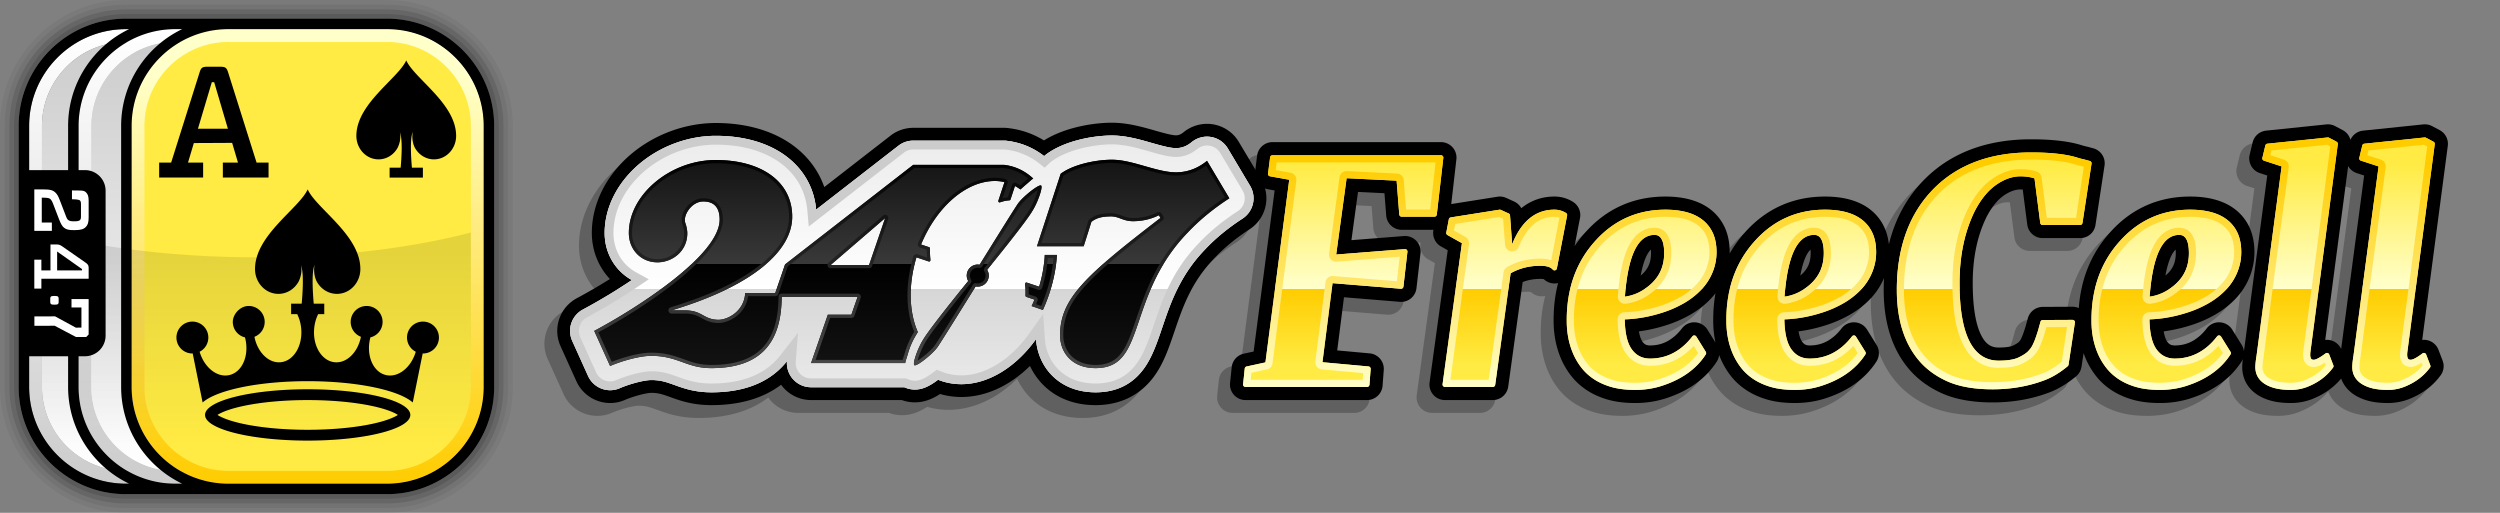
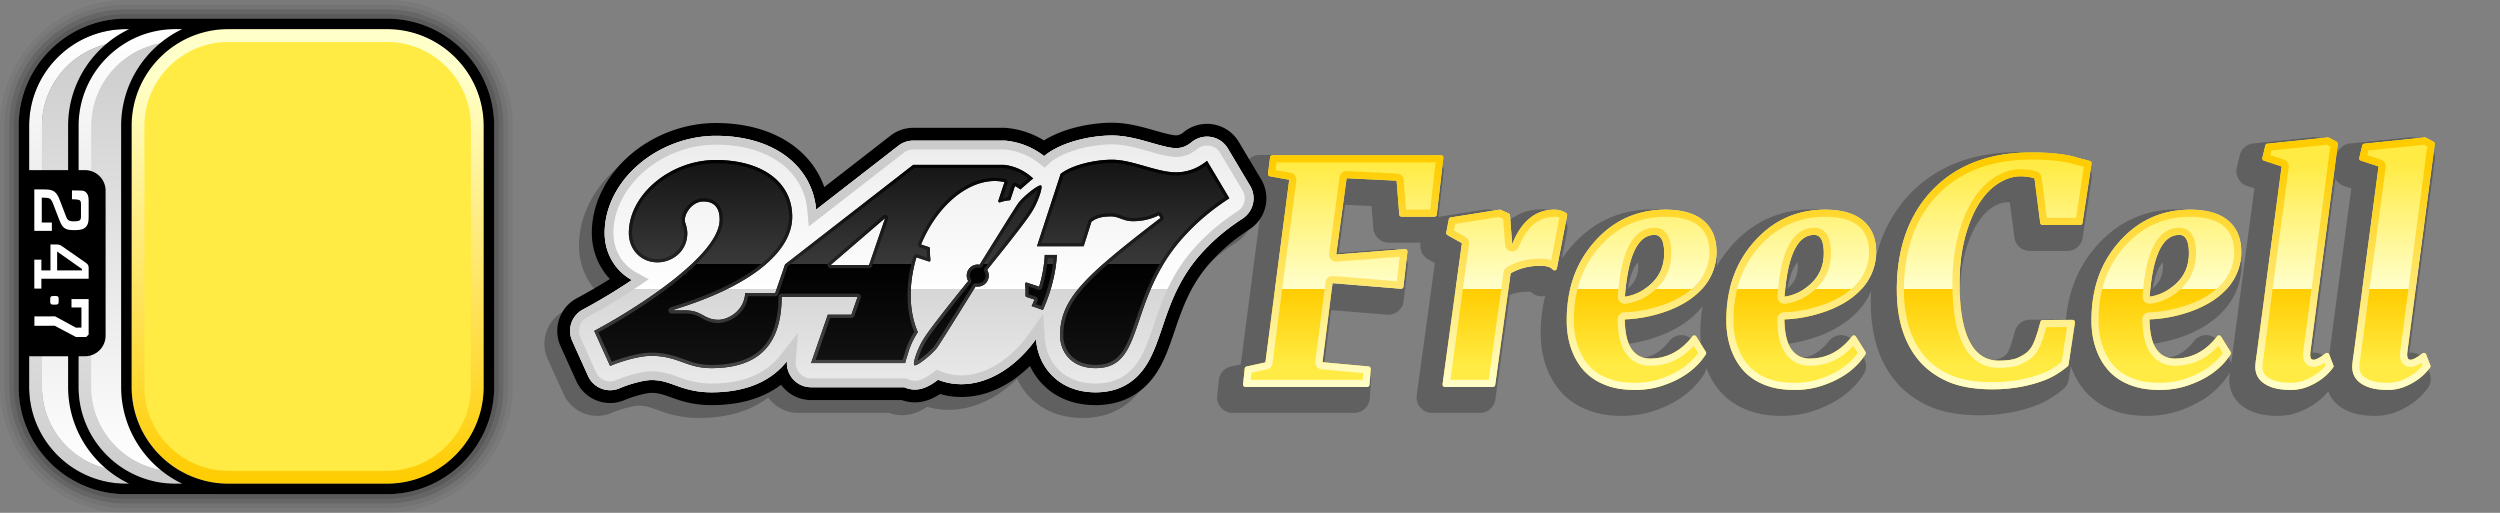
<svg xmlns="http://www.w3.org/2000/svg" xmlns:xlink="http://www.w3.org/1999/xlink" width="780" height="160" viewBox="0 0 780 160" preserveAspectRatio="xMinYMin">
  <rect x="0" y="0" width="780" height="160" fill="#808080" stroke="none" />
  <defs>
    <linearGradient id="a" x1="1454.618" y1="-38.093" x2="1454.618" y2="-179.907" gradientTransform="translate(-1374.618 189)" gradientUnits="userSpaceOnUse">
      <stop offset="0" stop-color="#ccc" />
      <stop offset="1" stop-color="#fff" />
    </linearGradient>
    <linearGradient id="b" x1="245.852" y1="-372.732" x2="245.852" y2="-506.544" gradientTransform="translate(-165.852 519.638)" gradientUnits="userSpaceOnUse">
      <stop offset="0" stop-color="#fff" />
      <stop offset="1" stop-color="#ccc" />
    </linearGradient>
    <linearGradient id="c" x1="1462.333" x2="1462.333" y2="-179.907" xlink:href="#a" />
    <linearGradient id="d" x1="253.566" x2="253.566" xlink:href="#b" />
    <linearGradient id="e" x1="1470.607" y1="-38.093" x2="1470.607" y2="-179.907" gradientTransform="translate(-1374.618 189)" gradientUnits="userSpaceOnUse">
      <stop offset="0" stop-color="#fc0" />
      <stop offset=".9" stop-color="#ffc" stop-opacity=".98" />
    </linearGradient>
    <linearGradient id="f" x1="1454.619" y1="-42.095" x2="1454.619" y2="-116.448" gradientTransform="translate(-1374.618 189)" gradientUnits="userSpaceOnUse">
      <stop offset=".1" stop-opacity="0" />
      <stop offset=".9" stop-opacity=".1" />
    </linearGradient>
    <linearGradient id="g" x1="573.746" y1="42.888" x2="573.746" y2="121.647" gradientUnits="userSpaceOnUse">
      <stop offset=".1" stop-color="#ffeb43" />
      <stop offset=".6" stop-color="#ffc" />
      <stop offset=".6" stop-color="#fc0" />
      <stop offset=".9" stop-color="#ffeb43" />
    </linearGradient>
    <linearGradient id="h" x1="573.746" y1="121.647" x2="573.746" y2="42.888" gradientUnits="userSpaceOnUse">
      <stop offset="0" stop-color="#ffc" />
      <stop offset=".9" stop-color="#fc0" />
    </linearGradient>
    <linearGradient id="i" x1="284.48" y1="42.288" x2="284.48" y2="122.402" gradientUnits="userSpaceOnUse">
      <stop offset="0" stop-color="#ebebeb" />
      <stop offset=".598" stop-color="#fff" />
      <stop offset=".598" stop-color="#d6d6d6" />
      <stop offset="1" stop-color="#ebebeb" />
    </linearGradient>
    <linearGradient id="j" x1="284.48" y1="122.402" x2="284.48" y2="42.288" xlink:href="#b" />
    <linearGradient id="k" x1="284.48" y1="114.854" x2="284.48" y2="49.836" gradientUnits="userSpaceOnUse">
      <stop offset="0" stop-color="#131313" />
      <stop offset=".5" />
      <stop offset=".5" stop-color="#393939" />
      <stop offset="1" stop-color="#131313" />
    </linearGradient>
    <linearGradient id="l" x1="284.48" y1="114.854" x2="284.48" y2="49.836" gradientUnits="userSpaceOnUse">
      <stop offset="0" stop-color="#484848" />
      <stop offset="1" />
    </linearGradient>
  </defs>
  <path d="M120.718 0H39.282C17.622 0 0 17.622 0 39.282v81.436C0 142.378 17.622 160 39.282 160h81.436c21.66 0 39.282-17.622 39.282-39.282V39.282C160 17.622 142.378 0 120.718 0Zm37.827 120.718c0 20.858-16.969 37.827-37.827 37.827H39.282c-20.858 0-37.827-16.969-37.827-37.827V39.282c0-20.858 16.969-37.827 37.827-37.827h81.436c20.858 0 37.827 16.969 37.827 37.827v81.436Z" opacity=".05" />
  <path d="M120.718 1.455H39.282c-20.858 0-37.827 16.969-37.827 37.827v81.436c0 20.858 16.969 37.827 37.827 37.827h81.436c20.858 0 37.827-16.969 37.827-37.827V39.282c0-20.858-16.969-37.827-37.827-37.827Zm36.372 119.263c0 20.056-16.317 36.372-36.372 36.372H39.282c-20.056 0-36.372-16.316-36.372-36.372V39.282C2.91 19.226 19.227 2.91 39.282 2.91h81.436c20.056 0 36.372 16.316 36.372 36.372v81.436Z" opacity=".1" />
  <path d="M120.718 2.91H39.282C19.226 2.91 2.91 19.226 2.91 39.282v81.436c0 20.056 16.317 36.372 36.372 36.372h81.436c20.056 0 36.372-16.316 36.372-36.372V39.282c0-20.056-16.317-36.372-36.372-36.372Zm34.917 117.808c0 19.253-15.664 34.917-34.917 34.917H39.282c-19.253 0-34.917-15.664-34.917-34.917V39.282c0-19.253 15.664-34.917 34.917-34.917h81.436c19.253 0 34.917 15.664 34.917 34.917v81.436Z" opacity=".2" />
-   <path d="M120.718 4.365H39.282c-19.253 0-34.917 15.664-34.917 34.917v81.436c0 19.253 15.664 34.917 34.917 34.917h81.436c19.253 0 34.917-15.664 34.917-34.917V39.282c0-19.253-15.664-34.917-34.917-34.917Zm33.462 116.353c0 18.451-15.011 33.462-33.462 33.462H39.282c-18.451 0-33.462-15.011-33.462-33.462V39.282C5.82 20.831 20.831 5.82 39.282 5.82h81.436c18.451 0 33.462 15.011 33.462 33.462v81.436Z" opacity=".3" />
+   <path d="M120.718 4.365H39.282c-19.253 0-34.917 15.664-34.917 34.917v81.436c0 19.253 15.664 34.917 34.917 34.917h81.436c19.253 0 34.917-15.664 34.917-34.917V39.282c0-19.253-15.664-34.917-34.917-34.917m33.462 116.353c0 18.451-15.011 33.462-33.462 33.462H39.282c-18.451 0-33.462-15.011-33.462-33.462V39.282C5.82 20.831 20.831 5.82 39.282 5.82h81.436c18.451 0 33.462 15.011 33.462 33.462v81.436Z" opacity=".3" />
  <path d="M120.718 9.093H39.282c-16.646 0-30.189 13.543-30.189 30.189v81.436c0 16.646 13.543 30.189 30.189 30.189h81.436c16.646 0 30.189-13.543 30.189-30.189V39.282c0-16.646-13.543-30.189-30.189-30.189Zm26.188 111.625c0 14.404-11.785 26.188-26.188 26.188H39.282a25.999 25.999 0 0 1-14.616-4.488 26.563 26.563 0 0 1-5.574-5.067 26.3 26.3 0 0 1-3.933-6.465 25.942 25.942 0 0 1-2.066-10.168V39.282c0-.9.046-1.79.136-2.668.808-7.897 5.164-14.785 11.436-19.032a26.157 26.157 0 0 1 9.355-3.953 26.007 26.007 0 0 1 5.261-.535h81.436c14.403 0 26.188 11.784 26.188 26.188v81.436Z" fill="url(#a)" />
  <path d="M120.718 13.094H39.282a26.01 26.01 0 0 0-14.616 4.488c-6.272 4.246-10.628 11.134-11.436 19.032-.09.878-.136 1.767-.136 2.668v81.436c0 3.601.737 7.038 2.066 10.168a26.27 26.27 0 0 0 3.933 6.465 26.553 26.553 0 0 0 5.574 5.067 25.994 25.994 0 0 0 14.616 4.488h81.436c14.403 0 26.188-11.784 26.188-26.188V39.282c0-14.404-11.785-26.188-26.188-26.188Z" fill="url(#b)" />
  <path d="M120.718 9.093H54.712c-16.646 0-30.189 13.543-30.189 30.189v81.436c0 16.646 13.543 30.189 30.189 30.189h66.006c16.646 0 30.189-13.543 30.189-30.189V39.282c0-16.646-13.543-30.189-30.189-30.189Zm26.188 111.625c0 14.404-11.785 26.188-26.188 26.188H54.712a25.999 25.999 0 0 1-14.616-4.488 26.563 26.563 0 0 1-5.574-5.067 26.3 26.3 0 0 1-3.933-6.465 25.942 25.942 0 0 1-2.066-10.168V39.282c0-.9.046-1.79.136-2.668.808-7.897 5.164-14.785 11.436-19.032a26.157 26.157 0 0 1 9.355-3.953 26.007 26.007 0 0 1 5.261-.535h66.006c14.403 0 26.188 11.784 26.188 26.188v81.436Z" fill="url(#c)" />
  <path d="M120.718 13.094H54.712a26.01 26.01 0 0 0-14.616 4.488c-6.272 4.246-10.628 11.134-11.436 19.032-.09.878-.136 1.767-.136 2.668v81.436c0 3.601.737 7.038 2.066 10.168a26.27 26.27 0 0 0 3.933 6.465 26.553 26.553 0 0 0 5.574 5.067 25.994 25.994 0 0 0 14.616 4.488h66.006c14.403 0 26.188-11.784 26.188-26.188V39.282c0-14.404-11.785-26.188-26.188-26.188Z" fill="url(#d)" />
  <rect x="41.069" y="9.093" width="109.837" height="141.814" rx="30.189" ry="30.189" fill="#ffeb43" />
  <path d="M120.718 9.093h-49.46c-16.646 0-30.189 13.543-30.189 30.189v81.436c0 16.646 13.543 30.189 30.189 30.189h49.46c16.646 0 30.189-13.543 30.189-30.189V39.282c0-16.646-13.543-30.189-30.189-30.189Zm26.188 111.625c0 14.404-11.785 26.188-26.188 26.188h-49.46a25.999 25.999 0 0 1-14.616-4.488 26.563 26.563 0 0 1-5.574-5.067 26.3 26.3 0 0 1-3.933-6.465 25.942 25.942 0 0 1-2.066-10.168V39.282c0-.9.046-1.79.136-2.668.808-7.897 5.164-14.785 11.436-19.032a26.157 26.157 0 0 1 9.355-3.953 26.007 26.007 0 0 1 5.261-.535h49.46c14.403 0 26.188 11.784 26.188 26.188v81.436Z" fill="url(#e)" />
-   <path d="M80.001 80.275c-25.106 0-48.27-2.874-66.907-7.722v48.166c0 3.601.737 7.038 2.066 10.168a26.3 26.3 0 0 0 3.933 6.465 26.538 26.538 0 0 0 5.573 5.066 25.994 25.994 0 0 0 14.616 4.488h81.436c14.403 0 26.188-11.784 26.188-26.188V72.553c-18.637 4.848-41.8 7.722-66.905 7.722Z" fill="url(#f)" />
  <path d="M120.718 5.82H39.281C20.831 5.82 5.82 20.831 5.82 39.282v81.436c0 18.451 15.011 33.462 33.462 33.462h81.436c18.451 0 33.462-15.011 33.462-33.462V39.282c0-18.451-15.011-33.462-33.462-33.462ZM9.093 39.282c0-16.646 13.543-30.189 30.189-30.189h1.004c-11.25 5.397-19.037 16.9-19.037 30.189v13.791H9.093V39.282Zm30.189 111.625c-16.646 0-30.189-13.543-30.189-30.189v-9.568h12.156v9.568c0 13.289 7.787 24.791 19.037 30.189h-1.004Zm15.43 0c-16.646 0-30.189-13.543-30.189-30.189v-9.568h1.989a6.436 6.436 0 0 0 6.434-6.434V59.508a6.434 6.434 0 0 0-6.434-6.435h-1.989V39.282c0-16.646 13.543-30.189 30.189-30.189h2.121c-11.25 5.397-19.037 16.9-19.037 30.189v81.436c0 13.289 7.787 24.791 19.037 30.189h-2.121Zm96.195-30.189c0 16.646-13.543 30.189-30.189 30.189h-49.46c-16.646 0-30.189-13.543-30.189-30.189V39.282c0-16.646 13.543-30.189 30.189-30.189h49.46c16.646 0 30.189 13.543 30.189 30.189v81.436Z" />
  <path d="M19.981 71.051c-.605-.452-1.039-1.325-1.551-2.625l-1.961-5.094c-.146-.374-.41-.874-.65-1.123-.342-.348-.799-.526-2.088-.526h-.701v7.744h3.148v2.595h-5.474V59.089h2.664c2.423 0 3.223.273 4.019 1.098.466.474.8 1.048 1.262 2.247l1.988 5.169c.293.772.532.973.77 1.122.319.2.583.326 1.751.326 1.11 0 1.571-.147 1.811-.402.147-.144.293-.448.293-1.096v-3.845c0-.749-.146-.973-.315-1.147-.167-.177-.505-.351-2.493-.399v-2.751c2.834.054 3.689-.108 4.394.616.508.523.811 1.132.811 2.582v5.294c0 1.526-.314 2.325-.844 2.873-.707.725-1.575 1.024-3.537 1.024-1.844 0-2.499-.149-3.297-.747Zm7.678 12.445v3.472h-14.75v3.07h-2.206v-9.013h2.206v3.345h2.837v-8.107l2.006.015c.631 0 1.038.149 1.649.574l7.244 5.046c.725.499 1.014.874 1.014 1.598Zm-2.083.447-7.75-5.467v5.893h7.75v-.427Zm-9.734 8.651c-.137.147-.17.303-.17.625v.958c0 .321.033.478.17.625.161.186.375.264 1.147.264.77 0 .981-.078 1.147-.264.131-.147.167-.303.167-.625v-.958c0-.321-.036-.478-.167-.625-.167-.186-.377-.264-1.147-.264-.772 0-.987.078-1.147.264Zm-5.111 9.05 6.333-.006 6.614 3.496h3.231l.748-.769V93.311h-5.35v2.622h3.1v6.269l-1.729.033-6.484-3.529-6.464.006v2.932Z" fill="#fff" />
-   <path d="M95.999 121.453c-17.685 0-32.023 3.585-32.023 8.006 0 4.423 14.338 8.007 32.023 8.007 17.687 0 32.024-3.584 32.024-8.007 0-4.421-14.337-8.006-32.024-8.006Zm20.067 10.804c-5.558 1.185-12.685 1.837-20.067 1.837s-14.507-.652-20.066-1.837c-4.632-.988-7.028-2.099-8.081-2.799 1.053-.697 3.45-1.809 8.081-2.796 5.559-1.186 12.685-1.839 20.066-1.839s14.509.653 20.067 1.839c4.63.987 7.029 2.099 8.079 2.796-1.05.7-3.449 1.811-8.079 2.799Zm20.884-26.945a4.976 4.976 0 0 1-4.976 4.976c-.034 0-.065-.005-.097-.005l-3.094 15.29c-4.365-3.851-17.391-6.646-32.783-6.646-15.391 0-28.417 2.796-32.782 6.646l-3.094-15.29c-.033 0-.065.005-.099.005A4.975 4.975 0 1 1 65 105.312a4.97 4.97 0 0 1-2.721 4.432c1.46 4.95 5.51 8.168 9.313 7.27 3.99-.94 6.198-6.046 4.936-11.399-.029-.116-.065-.23-.093-.345-2.181-.529-3.803-2.488-3.803-4.832s2.227-4.975 4.975-4.975 4.975 2.227 4.975 4.975a4.972 4.972 0 0 1-3.197 4.642c.951 4.849 4.447 8.321 8.213 7.934 4.077-.416 6.926-5.194 6.363-10.666a12.743 12.743 0 0 0-1.232-4.34h-1.902v-3.266h3.296c.302-3.195.764-9.762-.26-12.077 0 0 .738 2.144-.668 5.133-1.262 2.322-3.619 3.889-6.327 3.889-4.033 0-7.302-3.471-7.302-7.753 0-10.581 13.741-18.906 16.433-24.845 2.717 6.011 16.433 14.264 16.433 24.845 0 4.282-3.27 7.753-7.303 7.753-2.708 0-5.065-1.567-6.325-3.889-1.229-2.453-.667-5.133-.667-5.133-.973 2.286-.536 8.874-.251 12.077h3.285v3.266h-1.902a12.73 12.73 0 0 0-1.233 4.34c-.561 5.472 2.287 10.249 6.363 10.666 3.768.387 7.263-3.085 8.214-7.934a4.972 4.972 0 0 1 1.778-9.617 4.976 4.976 0 0 1 4.977 4.975 4.975 4.975 0 0 1-3.804 4.832c-.03.115-.064.229-.092.345-1.264 5.354.944 10.459 4.933 11.399 3.807.898 7.855-2.321 9.315-7.27a4.97 4.97 0 0 1 2.252-9.407 4.975 4.975 0 0 1 4.976 4.975ZM49.659 55.401v-4.672h3.739l8.901-28.231c.441-1.378.886-1.673 2.36-1.673h4.133c1.474 0 1.917.295 2.358 1.673l8.903 28.231h3.737v4.672H69.528v-4.672h4.722l-1.82-6.148c-2.999 0-8.804.05-11.952.05l-1.82 6.098h4.722v4.672H49.658ZM61.76 40.156h9.342l-4.278-14.511h-.738l-4.327 14.511Zm64.994-21.311c-2.549 5.628-15.566 13.514-15.566 23.535 0 4.055 3.099 7.343 6.917 7.343 2.563 0 4.799-1.485 5.993-3.683 1.331-2.835.633-4.862.633-4.862.939 2.123.558 8.012.273 11.13h-3.443v3.093h10.385v-3.093h-3.431c-.268-3.126-.628-9.033.265-11.13 0 0-.536 2.539.629 4.862 1.193 2.198 3.427 3.683 5.993 3.683 3.818 0 6.914-3.289 6.914-7.343 0-10.021-12.988-17.84-15.563-23.535Z" />
  <path d="m757.166 44.603-2.361-1.25a4.85 4.85 0 0 0-2.701-.542l-.06.006-18.787 1.944a4.85 4.85 0 0 0-3.931 2.862 4.852 4.852 0 0 0-2.406-3.02l-2.372-1.256a4.842 4.842 0 0 0-2.692-.536l-.057.005-18.787 1.944a4.845 4.845 0 0 0-4.206 3.68l-.924 3.835c-.592 2.44.815 4.961 3.204 5.741l2.28.742-7.271 54.849a4.844 4.844 0 0 0-.692-1.993l-2.969-4.779a4.849 4.849 0 0 0-3.781-2.262 4.787 4.787 0 0 0-4.159 1.879c-2.757 3.586-6.012 5.329-9.952 5.329-1.134 0-1.763-.317-2.402-1.213-.262-.366-.755-1.27-1.084-3.177a48.405 48.405 0 0 0 9.023-2.09 38.09 38.09 0 0 0 7.077-3.155c2.35-1.351 4.449-2.982 6.239-4.847a21.584 21.584 0 0 0 4.407-6.735 20.628 20.628 0 0 0 1.568-7.907c0-2.75-.477-5.25-1.417-7.429l-.017-.039c-1.996-4.5-6.849-9.864-18.629-9.864-9.942 0-18.349 3.765-24.969 11.174-5.811 6.433-9.089 14.364-9.767 23.617a5.243 5.243 0 0 0-1.447-.382 4.783 4.783 0 0 0-.51-.029l-9.298.047a4.855 4.855 0 0 0-4.643 3.553l-.717 2.597c-.25.803-.51 1.579-.772 2.309a14.575 14.575 0 0 1-.72 1.69c-.093.181-.283.477-.663.866-.016.016-.408.402-1.816 1.083-.281.136-1.427.58-4.391.58-1.757 0-3.782-.457-5.486-3.845-1.746-3.472-2.631-8.973-2.631-16.349 0-7.6 1.368-14.344 4.057-20.023.919-1.914 2.012-3.606 3.247-5.029 1.119-1.288 2.415-2.32 3.853-3.066 1.284-.667 2.526-1.005 3.692-1.005.259 0 .51.006.753.019l1.411 10.94a4.85 4.85 0 0 0 4.799 4.218h11.706a4.808 4.808 0 0 0 4.783-4.11l2.822-18.503a4.835 4.835 0 0 0-3.509-5.404h-.004l-1.567-.426a3.957 3.957 0 0 0-.215-.052 22.423 22.423 0 0 1-2.141-.574l-.075-.023c-3.828-1.149-9.013-1.731-15.411-1.731-13.87 0-25.086 4.236-33.341 12.597-5.394 5.482-9.077 12.234-11.017 20.17-.201-1.809-.631-3.484-1.286-5.004a.437.437 0 0 0-.017-.038c-1.996-4.5-6.849-9.864-18.628-9.864-9.943 0-18.348 3.765-24.969 11.174a37.375 37.375 0 0 0-4.773 6.587c.003-.143.004-.285.004-.428 0-2.751-.477-5.251-1.417-7.43l-.017-.039c-1.996-4.5-6.849-9.864-18.629-9.864-9.943 0-18.348 3.765-24.969 11.174a37.801 37.801 0 0 0-3.369 4.314l1.701-8.8a4.867 4.867 0 0 0-2.187-5.028 10.798 10.798 0 0 0-5.802-1.66c-3.098 0-6.856.788-10.326 3.635a4.844 4.844 0 0 0-2.253-2.093l-2.459-1.114a4.797 4.797 0 0 0-2.765-.365l-14.387 2.281 1.605-13.932a4.843 4.843 0 0 0-4.807-5.393h-52.565a4.85 4.85 0 0 0-4.801 4.228l-.552 4.336-5.147-8.634a11.536 11.536 0 0 0-9.92-5.635c-2.66 0-5.259.928-7.317 2.614-1.035.847-1.757.964-2.383.964-1.299 0-3.983-.759-6.351-1.429l-.152-.043c-3.796-1.092-8.539-2.457-13.452-2.457-5.942 0-14.742 1.473-21.22 5.521a27.224 27.224 0 0 0-5.171-2.47 27.283 27.283 0 0 0-5.547-1.319 11.53 11.53 0 0 0-1.79-.14h-28.27c-2.552 0-5.067.862-7.083 2.427l-20.677 16.058c-1.788-5.09-5.081-9.543-9.625-12.908-6.252-4.63-14.632-7.077-24.236-7.077-9.436 0-19.024 3.504-26.306 9.613-7.858 6.592-12.364 15.59-12.364 24.685 0 5.465 2.073 10.589 5.639 14.377a176.253 176.253 0 0 1-10.309 5.988c-5.356 2.852-7.594 9.418-5.096 14.948l4.949 10.956a11.574 11.574 0 0 0 10.528 6.796c1.599 0 3.157-.327 4.629-.972 2.483-1.087 6.627-2.196 8.212-2.196 2.229 0 3.515.458 5.85 1.29 2.93 1.066 6.977 2.538 12.907 2.538 8.865 0 16.161-2.137 21.742-6.362a11.57 11.57 0 0 0 9.355 4.777h28.308c1.298.477 2.667.718 4.079.718 2.597 0 5.083-.816 7.867-2.611a23.7 23.7 0 0 0 6.63.938c7.553 0 15.078-3.458 21.412-9.684 3.185 6.735 9.941 12.223 20.477 12.223 7.586 0 13.861-3.056 18.146-8.838 3.043-4.106 4.631-8.779 6.47-14.189 2.549-7.505 5.185-15.263 12.339-22.701l.099-.104c3.064-3.262 6.654-6.216 10.972-9.026a11.504 11.504 0 0 0 4.832-12.74c.264.098.537.18.824.232l2.169.389-6.552 50.256-3.058.665a4.834 4.834 0 0 0-3.784 4.229l-.51 4.919a4.845 4.845 0 0 0 4.816 5.325h37.942c2.518 0 4.638-1.967 4.825-4.475l.371-4.905c.198-2.618-1.768-4.943-4.383-5.183l-10.14-.93 2.113-16.581 17.443 1.429a4.821 4.821 0 0 0 5.175-4.273l1.249-10.871a4.84 4.84 0 0 0-5.186-5.379l-16.362 1.287 2.056-15.057 8.251.406.546 6.954c.197 2.5 2.316 4.459 4.824 4.459h9.925l-.016.08a4.831 4.831 0 0 0 2.386 5.132l2.076 1.164-5.658 41.236a4.841 4.841 0 0 0 4.792 5.508h14.945a4.857 4.857 0 0 0 4.793-4.177l4.509-32.64c1.673-.656 3.517-.987 5.504-.987.564 0 .909.048 1.091.086a4.883 4.883 0 0 0 4.46 1.219c-.931 3.586-1.4 7.42-1.4 11.485v.278c0 4.358.807 8.406 2.398 12.034a24.078 24.078 0 0 0 3.243 5.357c1.38 1.724 3.072 3.227 5.031 4.466 1.911 1.209 4.102 2.158 6.508 2.82 2.37.653 5.161.984 8.296.984 3.184 0 6.248-.446 9.117-1.328 7.351-2.282 12.847-6.196 16.338-11.639a4.81 4.81 0 0 0 .72-2.007c.171.455.353.903.547 1.346a24.084 24.084 0 0 0 3.243 5.358c1.379 1.724 3.072 3.226 5.031 4.466 1.911 1.209 4.102 2.158 6.508 2.82 2.37.653 5.161.984 8.296.984 3.184 0 6.248-.446 9.116-1.328 7.352-2.282 12.848-6.196 16.339-11.639a4.87 4.87 0 0 0 .034-5.162l-2.966-4.772a4.843 4.843 0 0 0-3.797-2.268 4.791 4.791 0 0 0-4.145 1.88c-2.757 3.586-6.013 5.329-9.952 5.329-1.134 0-1.763-.317-2.402-1.213-.261-.366-.755-1.27-1.084-3.177a48.405 48.405 0 0 0 9.023-2.09 38.097 38.097 0 0 0 7.077-3.155 27.885 27.885 0 0 0 6.239-4.847 21.598 21.598 0 0 0 4.329-6.548 68.93 68.93 0 0 0-.101 3.752c0 9.958 2.531 18.102 7.512 24.194 2.72 3.356 6.282 6.041 10.583 7.98 4.237 1.912 9.585 2.881 15.895 2.881 6.201 0 12.077-1.021 17.431-3.022 2.893-1.051 5.792-2.779 8.63-5.144a4.84 4.84 0 0 0 1.674-2.984l.641-4.233c.23.659.484 1.305.762 1.938a24.084 24.084 0 0 0 3.243 5.358c1.38 1.724 3.073 3.227 5.031 4.466 1.911 1.21 4.101 2.159 6.508 2.82 2.369.654 5.16.985 8.296.985 3.184 0 6.248-.446 9.116-1.328 7.351-2.282 12.847-6.196 16.339-11.639.148-.232.275-.474.379-.723a21.99 21.99 0 0 0-.18 2.626c0 .039 0 .079.002.118.112 3.874 2.142 7.051 5.705 8.941 1.339.715 2.848 1.242 4.49 1.567 1.478.291 3.177.438 5.052.438 2.138 0 4.26-.382 6.308-1.135l.06-.022c3.788-1.46 6.892-3.635 9.247-6.479.863 2.369 2.602 4.313 5.087 5.631 1.34.715 2.849 1.242 4.49 1.567 1.478.291 3.177.438 5.052.438 2.138 0 4.261-.382 6.308-1.135l.06-.022c4.232-1.631 7.611-4.155 10.05-7.512a4.832 4.832 0 0 0 .595-4.567l-1.296-3.378a4.852 4.852 0 0 0-3.175-2.915 4.809 4.809 0 0 0-1.888-.156l7.979-60.541a4.856 4.856 0 0 0-2.532-4.915ZM508.098 89.808a14.85 14.85 0 0 1-.2.168c.881-4.802 2.129-7.157 3.186-8.087.025.3.042.661.042 1.092 0 2.916-.937 5.025-3.027 6.827Zm20.623 17.031a4.846 4.846 0 0 0-3.789-2.265 4.783 4.783 0 0 0-4.152 1.879c-2.757 3.586-6.013 5.329-9.952 5.329-1.134 0-1.762-.317-2.402-1.213-.261-.366-.755-1.27-1.084-3.177a48.387 48.387 0 0 0 9.023-2.09 38.097 38.097 0 0 0 7.077-3.155 27.914 27.914 0 0 0 6.239-4.847 22.085 22.085 0 0 0 1.55-1.798 47.433 47.433 0 0 0-.706 8.302v.278c0 2.363.237 4.636.708 6.799l-2.512-4.042Zm29.177-17.031a14.85 14.85 0 0 1-.2.168c.881-4.802 2.129-7.157 3.186-8.087.025.3.042.661.042 1.092 0 2.916-.937 5.025-3.027 6.827Zm113.915.001a14.85 14.85 0 0 1-.2.168c.881-4.802 2.129-7.157 3.186-8.087.025.3.042.661.042 1.092 0 2.916-.938 5.025-3.028 6.827Zm54.623 23.079a4.848 4.848 0 0 0-3.075-2.673 4.792 4.792 0 0 0-1.888-.156l7.152-54.265a4.83 4.83 0 0 0 2.705 2.222l2.28.742-7.175 54.13Z" fill-opacity=".25" />
-   <path d="M745.066 125.743c-1.875 0-3.575-.148-5.052-.438-1.642-.325-3.15-.852-4.49-1.567-2.485-1.318-4.224-3.262-5.087-5.631-2.356 2.844-5.459 5.019-9.247 6.479l-.06.022a18.23 18.23 0 0 1-6.308 1.135c-1.875 0-3.575-.148-5.052-.438-1.642-.326-3.151-.852-4.49-1.567-3.564-1.89-5.593-5.067-5.705-8.941a4.644 4.644 0 0 1-.002-.118c0-.769.059-1.637.18-2.626a4.84 4.84 0 0 1-.379.723c-3.492 5.443-8.988 9.357-16.339 11.639-2.868.882-5.932 1.328-9.116 1.328-3.135 0-5.926-.331-8.296-.985-2.407-.662-4.597-1.611-6.508-2.82-1.959-1.239-3.652-2.742-5.031-4.466a24.13 24.13 0 0 1-3.243-5.358 27.052 27.052 0 0 1-.762-1.938l-.641 4.233a4.836 4.836 0 0 1-1.674 2.983c-2.838 2.365-5.737 4.093-8.63 5.144-5.354 2.001-11.231 3.022-17.431 3.022-6.31 0-11.657-.97-15.895-2.881-4.301-1.939-7.863-4.624-10.583-7.98-4.981-6.091-7.512-14.236-7.512-24.194 0-1.272.034-2.523.101-3.752a21.598 21.598 0 0 1-4.329 6.548 27.885 27.885 0 0 1-6.239 4.847 38.162 38.162 0 0 1-7.077 3.155 48.387 48.387 0 0 1-9.023 2.09c.329 1.907.822 2.812 1.084 3.178.64.896 1.268 1.213 2.402 1.213 3.94 0 7.195-1.743 9.952-5.329a4.794 4.794 0 0 1 4.145-1.88c1.555.1 2.971.944 3.797 2.268l2.966 4.772a4.868 4.868 0 0 1-.034 5.162c-3.491 5.443-8.987 9.357-16.339 11.639-2.868.882-5.932 1.328-9.116 1.328-3.135 0-5.926-.331-8.296-.984-2.406-.662-4.597-1.611-6.508-2.82-1.959-1.24-3.652-2.743-5.031-4.466a24.084 24.084 0 0 1-3.243-5.358 25.942 25.942 0 0 1-.547-1.346 4.824 4.824 0 0 1-.72 2.007c-3.492 5.443-8.988 9.357-16.338 11.639-2.869.882-5.933 1.328-9.117 1.328-3.135 0-5.926-.331-8.296-.984-2.406-.662-4.597-1.611-6.508-2.82-1.959-1.24-3.651-2.742-5.031-4.466a24.1 24.1 0 0 1-3.243-5.357c-1.592-3.627-2.398-7.675-2.398-12.034v-.278c0-4.066.468-7.899 1.4-11.485a4.883 4.883 0 0 1-4.46-1.219c-.183-.037-.528-.086-1.091-.086-1.987 0-3.831.331-5.504.987l-4.509 32.64a4.858 4.858 0 0 1-4.793 4.177h-14.945a4.84 4.84 0 0 1-4.792-5.508l5.658-41.236-2.076-1.164a4.831 4.831 0 0 1-2.386-5.132l.016-.08h-9.925c-2.508 0-4.627-1.959-4.824-4.459l-.546-6.954-8.251-.406-2.056 15.057 16.362-1.287.106-.007a4.84 4.84 0 0 1 5.08 5.386l-1.249 10.871a4.82 4.82 0 0 1-5.175 4.273l-17.442-1.429-2.113 16.581 10.14.93c2.614.24 4.58 2.565 4.383 5.183l-.371 4.905c-.188 2.508-2.307 4.475-4.825 4.475h-37.942a4.845 4.845 0 0 1-3.593-1.598 4.853 4.853 0 0 1-1.223-3.727l.51-4.919a4.833 4.833 0 0 1 3.784-4.229l3.058-.665 6.552-50.256-2.169-.389a4.835 4.835 0 0 1-3.946-5.374l.648-5.089a4.85 4.85 0 0 1 4.801-4.228h52.565c1.38 0 2.697.592 3.615 1.623a4.83 4.83 0 0 1 1.192 3.77l-1.605 13.932 14.387-2.281a4.806 4.806 0 0 1 2.765.365l2.459 1.114a4.859 4.859 0 0 1 2.253 2.093c3.47-2.846 7.228-3.635 10.326-3.635 2.086 0 4.038.559 5.802 1.66a4.868 4.868 0 0 1 2.187 5.028l-1.701 8.8a37.801 37.801 0 0 1 3.369-4.314c6.621-7.409 15.026-11.174 24.969-11.174 11.78 0 16.632 5.364 18.629 9.864l.017.039c.94 2.179 1.417 4.679 1.417 7.43 0 .143-.002.286-.004.428a37.412 37.412 0 0 1 4.773-6.587c6.621-7.409 15.027-11.174 24.969-11.174 11.779 0 16.632 5.364 18.628 9.864l.017.038c.656 1.52 1.086 3.196 1.286 5.004 1.941-7.936 5.623-14.688 11.017-20.17 8.256-8.361 19.471-12.597 33.341-12.597 6.398 0 11.583.582 15.411 1.731l.075.024c.713.229 1.433.422 2.141.574.072.016.144.033.215.052l1.567.426.004.001a4.836 4.836 0 0 1 3.509 5.404l-2.822 18.503a4.808 4.808 0 0 1-4.783 4.11h-11.706a4.85 4.85 0 0 1-4.799-4.218l-1.411-10.94a14.113 14.113 0 0 0-.753-.019c-1.166 0-2.408.338-3.692 1.005a13.096 13.096 0 0 0-3.853 3.067c-1.236 1.423-2.328 3.115-3.247 5.029-2.689 5.679-4.057 12.423-4.057 20.023 0 7.376.885 12.877 2.631 16.349 1.704 3.388 3.729 3.845 5.486 3.845 2.964 0 4.11-.444 4.391-.58 1.408-.681 1.8-1.067 1.816-1.083.381-.389.57-.685.663-.866a14.65 14.65 0 0 0 .72-1.69c.262-.73.521-1.505.772-2.309l.717-2.597a4.855 4.855 0 0 1 4.643-3.553l9.298-.047c.175.002.341.009.51.029a5.26 5.26 0 0 1 1.447.382c.679-9.253 3.956-17.184 9.767-23.617 6.621-7.409 15.027-11.174 24.969-11.174 11.78 0 16.632 5.364 18.629 9.864l.017.039c.94 2.18 1.417 4.679 1.417 7.429 0 2.724-.528 5.384-1.568 7.907a21.601 21.601 0 0 1-4.407 6.735c-1.79 1.865-3.889 3.496-6.239 4.847a38.155 38.155 0 0 1-7.077 3.155 48.387 48.387 0 0 1-9.023 2.09c.329 1.907.823 2.812 1.084 3.178.64.896 1.268 1.213 2.402 1.213 3.939 0 7.195-1.743 9.952-5.329a4.787 4.787 0 0 1 4.159-1.879 4.849 4.849 0 0 1 3.781 2.262l2.969 4.779c.381.615.611 1.297.692 1.993l7.271-54.849-2.28-.742c-2.39-.78-3.796-3.301-3.204-5.741l.924-3.835a4.846 4.846 0 0 1 4.206-3.68l18.787-1.944.057-.006a4.84 4.84 0 0 1 2.692.536l2.372 1.256a4.85 4.85 0 0 1 2.406 3.02 4.847 4.847 0 0 1 3.931-2.862l18.787-1.944.06-.006a4.858 4.858 0 0 1 2.701.542l2.361 1.25a4.855 4.855 0 0 1 2.532 4.915l-7.979 60.541a4.807 4.807 0 0 1 1.888.156 4.852 4.852 0 0 1 3.175 2.915l1.296 3.378a4.827 4.827 0 0 1-.595 4.567c-2.439 3.357-5.817 5.881-10.05 7.512l-.06.022a18.225 18.225 0 0 1-6.308 1.135Zm-290.921-5.325-.002.016.002-.016Zm298.988-8.354Zm2.001-1.39Zm-30.245.001h.005-.005Zm1.141-4.648c.448 0 .896.062 1.331.188a4.85 4.85 0 0 1 3.075 2.673l7.175-54.129-2.28-.742a4.827 4.827 0 0 1-2.705-2.222l-7.152 54.265a4.94 4.94 0 0 1 .557-.032Zm-4.872 2.228Zm-209.816-4.864c.329 1.907.823 2.811 1.084 3.177.64.896 1.268 1.213 2.402 1.213 3.939 0 7.195-1.743 9.952-5.329a4.783 4.783 0 0 1 4.152-1.879 4.846 4.846 0 0 1 3.789 2.265l2.512 4.042a31.917 31.917 0 0 1-.708-6.799v-.278c0-2.886.236-5.656.706-8.302a22.085 22.085 0 0 1-1.55 1.798c-1.79 1.866-3.89 3.497-6.239 4.847a38.221 38.221 0 0 1-7.077 3.155 48.387 48.387 0 0 1-9.023 2.09ZM433.798 88.96l-.001.011v-.011Zm81.285-11.071c-1.057.931-2.305 3.285-3.186 8.087.067-.055.134-.111.2-.168 2.09-1.802 3.027-3.911 3.027-6.827 0-.431-.017-.792-.042-1.092Zm49.8 0c-1.057.931-2.305 3.285-3.186 8.087.067-.055.134-.111.2-.168 2.09-1.802 3.027-3.911 3.027-6.827 0-.431-.017-.792-.042-1.092Zm113.916 0c-1.057.93-2.305 3.285-3.186 8.087.067-.055.134-.111.2-.168 2.09-1.803 3.028-3.911 3.028-6.827 0-.431-.017-.792-.042-1.092Zm-191.227 3.55.011.012-.011-.012Zm77.066-4.834ZM453.3 71.881l-.012.002.012-.002Zm15.23-2.415-.014.002.014-.002Zm16.384-3.013-.002.009.002-.009Zm163.593-16.018-.002.01.002-.01Zm92.511-4.085-.003.014.003-.014Zm-11.625-1.373h.005-.005Zm26.183-.536-.001.009v-.009Zm-30.245.001-.001.009v-.009Z" />
  <path d="m450.314 49.268-2.036 17.675a.743.743 0 0 1-.738.658h-10.226a.744.744 0 0 1-.741-.685l-.828-10.546-15.603-.768-3.253 23.815 21.43-1.686a.741.741 0 0 1 .796.826l-1.249 10.874a.736.736 0 0 1-.799.656L415.75 88.34l-3.145 24.675 14.365 1.318a.743.743 0 0 1 .672.796l-.371 4.905a.743.743 0 0 1-.741.687h-37.942a.74.74 0 0 1-.739-.82l.509-4.905a.743.743 0 0 1 .581-.649l5.875-1.277 7.429-56.989-6.012-1.078a.743.743 0 0 1-.606-.825l.648-5.09a.743.743 0 0 1 .737-.649h52.565a.74.74 0 0 1 .738.828ZM488.6 66.459a6.763 6.763 0 0 0-3.632-1.038c-5.896 0-10.318 3.626-13.176 10.791l-.659-8.992a.742.742 0 0 0-.434-.622l-2.452-1.111a.732.732 0 0 0-.423-.057l-15.177 2.406a.743.743 0 0 0-.614.594l-.787 4.118a.743.743 0 0 0 .366.787l4.51 2.529-6.039 44.012a.742.742 0 0 0 .736.844h14.946a.743.743 0 0 0 .736-.641l4.809-34.81c2.728-1.561 5.842-2.353 9.262-2.353 1.919 0 3.222.393 3.873 1.169a.75.75 0 0 0 .755.242.745.745 0 0 0 .543-.578l3.193-16.519a.741.741 0 0 0-.336-.771Zm45.878 6.392c.719 1.666 1.082 3.618 1.082 5.807s-.424 4.32-1.259 6.345a17.499 17.499 0 0 1-3.575 5.46c-1.522 1.586-3.314 2.976-5.325 4.133a34.027 34.027 0 0 1-6.315 2.815c-4.059 1.353-8.147 2.106-12.162 2.239.074 4.261.802 7.388 2.169 9.301 1.407 1.97 3.283 2.928 5.735 2.928 5.223 0 9.664-2.331 13.199-6.928a.707.707 0 0 1 .626-.289.744.744 0 0 1 .594.35l2.962 4.766a.744.744 0 0 1-.006.794c-2.953 4.603-7.697 7.945-14.101 9.933-2.469.76-5.127 1.144-7.902 1.144s-5.192-.281-7.207-.837c-2.019-.555-3.838-1.34-5.406-2.332-1.575-.997-2.929-2.196-4.023-3.564a19.984 19.984 0 0 1-2.691-4.446c-1.362-3.103-2.052-6.598-2.052-10.386v-.278c0-9.8 2.976-18.063 8.844-24.558 5.825-6.518 13.204-9.824 21.929-9.824 7.689 0 12.697 2.499 14.884 7.429Zm-15.257 6.13c0-5.688-2.297-5.688-3.051-5.688-5.164 0-8.256 6.476-9.194 19.255 2.774-.36 5.389-1.577 7.785-3.627 3-2.588 4.46-5.84 4.46-9.939Zm65.057-6.13c.719 1.666 1.082 3.618 1.082 5.807s-.424 4.32-1.259 6.345a17.499 17.499 0 0 1-3.575 5.46c-1.522 1.586-3.314 2.976-5.325 4.133a34.027 34.027 0 0 1-6.315 2.815c-4.059 1.353-8.147 2.106-12.162 2.239.074 4.261.802 7.388 2.169 9.301 1.407 1.97 3.283 2.928 5.735 2.928 5.223 0 9.664-2.331 13.199-6.928a.707.707 0 0 1 .626-.289.744.744 0 0 1 .594.35l2.962 4.766a.744.744 0 0 1-.006.794c-2.953 4.603-7.697 7.945-14.101 9.933-2.469.76-5.127 1.144-7.902 1.144s-5.192-.281-7.207-.837c-2.019-.555-3.838-1.34-5.406-2.332-1.575-.997-2.929-2.196-4.023-3.564a19.984 19.984 0 0 1-2.691-4.446c-1.362-3.103-2.052-6.598-2.052-10.386v-.278c0-9.8 2.976-18.063 8.844-24.558 5.825-6.518 13.204-9.824 21.929-9.824 7.689 0 12.697 2.499 14.884 7.429Zm-15.257 6.13c0-5.688-2.297-5.688-3.051-5.688-5.164 0-8.256 6.476-9.194 19.255 2.774-.36 5.389-1.577 7.785-3.627 3-2.588 4.46-5.84 4.46-9.939Zm82.996-28.757-1.567-.426a26.547 26.547 0 0 1-2.533-.679c-3.445-1.034-8.234-1.558-14.233-1.558-12.734 0-22.968 3.826-30.421 11.374-7.603 7.727-11.458 18.349-11.458 31.569 0 8.988 2.221 16.261 6.598 21.614 2.314 2.855 5.371 5.151 9.086 6.826 3.704 1.671 8.485 2.519 14.21 2.519s11.105-.934 16.032-2.776c2.445-.889 4.934-2.379 7.394-4.43a.746.746 0 0 0 .258-.46l1.989-13.141a.741.741 0 0 0-.172-.597c-.142-.165-.337-.229-.566-.257l-9.3.046a.74.74 0 0 0-.712.546l-.734 2.661c-.274.884-.556 1.73-.846 2.537-.28.782-.594 1.515-.933 2.179-.321.627-.783 1.251-1.375 1.856-.584.598-1.58 1.241-2.962 1.909-1.355.657-3.434.99-6.177.99-8.104 0-12.213-8.172-12.213-24.29 0-8.212 1.502-15.546 4.461-21.796 1.077-2.242 2.371-4.242 3.848-5.943 1.457-1.677 3.159-3.029 5.056-4.015 1.873-.974 3.751-1.467 5.581-1.467 1.672 0 3.161.214 4.435.636l1.792 13.893a.743.743 0 0 0 .737.648h11.706a.742.742 0 0 0 .734-.631l2.823-18.509a.742.742 0 0 0-.539-.828Zm46.176 22.627c.719 1.666 1.082 3.618 1.082 5.807s-.424 4.32-1.259 6.345a17.499 17.499 0 0 1-3.575 5.46c-1.522 1.586-3.314 2.976-5.325 4.133a34.027 34.027 0 0 1-6.315 2.815c-4.059 1.353-8.147 2.106-12.162 2.239.074 4.261.802 7.388 2.169 9.301 1.407 1.97 3.283 2.928 5.735 2.928 5.223 0 9.664-2.331 13.199-6.928a.716.716 0 0 1 .626-.289.744.744 0 0 1 .594.35l2.962 4.766a.744.744 0 0 1-.006.794c-2.953 4.603-7.697 7.945-14.101 9.933-2.469.76-5.127 1.144-7.902 1.144s-5.192-.281-7.207-.837c-2.019-.555-3.838-1.34-5.406-2.332-1.575-.997-2.929-2.196-4.023-3.564a19.984 19.984 0 0 1-2.691-4.446c-1.362-3.103-2.052-6.598-2.052-10.386v-.278c0-9.8 2.976-18.063 8.844-24.558 5.825-6.518 13.204-9.824 21.929-9.824 7.689 0 12.697 2.499 14.884 7.429Zm-15.256 6.13c0-5.688-2.297-5.688-3.051-5.688-5.164 0-8.256 6.476-9.194 19.255 2.774-.36 5.389-1.577 7.785-3.627 3-2.588 4.46-5.84 4.46-9.939Zm46.456-34.004a.743.743 0 0 0-.389-.754l-2.36-1.249a.77.77 0 0 0-.424-.083l-18.786 1.943a.745.745 0 0 0-.646.565l-.926 3.841a.743.743 0 0 0 .492.881l5.52 1.798-7.828 59.053c-.252 1.51-.38 2.751-.38 3.708.07 2.405 1.262 4.237 3.539 5.445.985.526 2.113.916 3.353 1.161 1.214.239 2.648.361 4.261.361 1.653 0 3.296-.295 4.895-.883 3.483-1.342 6.242-3.39 8.2-6.086a.746.746 0 0 0 .092-.703l-1.296-3.378a.741.741 0 0 0-1.141-.328c-2.283 1.722-3.28 1.979-3.671 1.979-.487 0-.68-.158-.783-.277-.188-.216-.468-.815-.238-2.4l8.514-64.595Zm27.564 65.62a.741.741 0 0 0-1.141-.328c-2.283 1.722-3.28 1.979-3.671 1.979-.487 0-.68-.158-.783-.277-.188-.216-.468-.815-.238-2.4l8.514-64.595a.743.743 0 0 0-.389-.754l-2.36-1.249a.766.766 0 0 0-.424-.083l-18.786 1.943a.745.745 0 0 0-.646.565l-.926 3.841a.743.743 0 0 0 .492.881l5.52 1.798-7.828 59.053c-.252 1.51-.38 2.751-.38 3.708.07 2.405 1.262 4.237 3.539 5.445.985.526 2.113.916 3.353 1.161 1.214.239 2.648.361 4.261.361 1.653 0 3.296-.295 4.895-.883 3.483-1.342 6.242-3.39 8.2-6.086a.746.746 0 0 0 .092-.703l-1.296-3.378Z" fill="url(#g)" />
  <path d="m756.245 45.154 1.048.555-8.377 63.559c-.273 1.898-.023 3.26.761 4.162.414.478 1.177 1.047 2.468 1.047.92 0 2.007-.412 3.412-1.307l.316.824c-1.662 2.033-3.912 3.606-6.699 4.683a11.93 11.93 0 0 1-4.11.74c-1.467 0-2.756-.107-3.829-.319-1.026-.203-1.946-.52-2.741-.944-1.551-.823-2.3-1.938-2.355-3.51.003-.825.121-1.937.35-3.307l.011-.075 7.828-59.053a2.23 2.23 0 0 0-1.519-2.412l-4.214-1.372.358-1.484 17.291-1.789M726 45.154l1.048.555-8.377 63.559c-.273 1.898-.023 3.26.761 4.163.414.477 1.177 1.047 2.468 1.047.92 0 2.007-.412 3.412-1.307l.316.824c-1.662 2.033-3.912 3.606-6.698 4.683a11.93 11.93 0 0 1-4.11.74c-1.467 0-2.756-.107-3.829-.319-1.026-.203-1.946-.52-2.741-.944-1.551-.823-2.3-1.938-2.355-3.51.003-.825.121-1.937.35-3.307l.011-.075 7.828-59.053a2.23 2.23 0 0 0-1.519-2.412l-4.214-1.372.358-1.484L726 45.153m13.201.766h.003-.003m-30.245 0h.003-.003M398.485 49.37h.003-.003m235.199.419c5.77 0 10.337.491 13.574 1.459.884.283 1.78.524 2.665.716l.231.063-2.43 15.937H638.6l-1.625-12.597a2.229 2.229 0 0 0-1.509-1.83c-1.5-.497-3.228-.75-5.136-.75-2.192 0-4.415.578-6.608 1.718-2.146 1.115-4.068 2.639-5.712 4.531-1.607 1.85-3.011 4.017-4.179 6.45-3.102 6.552-4.675 14.206-4.675 22.75 0 8.49 1.081 14.767 3.305 19.19 2.41 4.794 6.261 7.328 11.136 7.328 3.126 0 5.465-.397 7.148-1.212 1.638-.793 2.811-1.564 3.585-2.358.747-.764 1.34-1.571 1.766-2.401.383-.749.734-1.571 1.046-2.44a64.792 64.792 0 0 0 .897-2.697l.435-1.576 6.438-.032-1.644 10.86c-2.118 1.703-4.235 2.944-6.315 3.7-4.678 1.748-9.81 2.635-15.252 2.635-5.407 0-9.88-.781-13.294-2.322-3.395-1.53-6.177-3.615-8.277-6.205-4.044-4.945-6.095-11.743-6.095-20.203 0-12.615 3.64-22.71 10.815-30.003 7.018-7.107 16.719-10.711 28.835-10.711m-185.776.88-1.694 14.704h-7.528l-.72-9.176a2.228 2.228 0 0 0-2.112-2.051l-15.603-.768a2.23 2.23 0 0 0-2.318 1.924l-3.253 23.815a2.23 2.23 0 0 0 2.383 2.523l19.632-1.544-.879 7.653-19.884-1.629a2.23 2.23 0 0 0-2.393 1.939l-3.145 24.675a2.23 2.23 0 0 0 2.007 2.501l12.909 1.185-.157 2.073h-34.917l.228-2.196 4.823-1.048a2.23 2.23 0 0 0 1.737-1.89l7.429-56.989a2.23 2.23 0 0 0-1.817-2.482l-4.623-.829.304-2.391h49.59M683.309 67.65c6.822 0 11.025 1.997 12.838 6.084.597 1.383.899 3.04.899 4.924s-.367 3.741-1.09 5.494a15.286 15.286 0 0 1-3.123 4.767 21.598 21.598 0 0 1-4.828 3.744 31.825 31.825 0 0 1-5.909 2.633c-3.854 1.285-7.734 2-11.531 2.126a2.228 2.228 0 0 0-2.154 2.266c.083 4.787.928 8.24 2.584 10.558 1.83 2.562 4.37 3.861 7.549 3.861 5.294 0 9.864-2.076 13.61-6.178l1.37 2.205c-2.691 3.757-6.846 6.527-12.36 8.239-2.256.694-4.694 1.046-7.247 1.046-2.568 0-4.793-.255-6.617-.757-1.806-.496-3.422-1.192-4.805-2.067-1.366-.864-2.535-1.898-3.475-3.073a17.743 17.743 0 0 1-2.39-3.949c-1.237-2.82-1.864-6.013-1.864-9.491v-.278c0-9.231 2.782-16.991 8.277-23.074 5.384-6.025 12.203-9.08 20.268-9.08m-12.619 27.126c.095 0 .191-.006.287-.019 3.21-.416 6.221-1.811 8.954-4.15 3.472-2.995 5.233-6.907 5.233-11.627 0-6.543-2.871-7.917-5.28-7.917s-5.784 1.059-8.193 6.104c-1.675 3.508-2.73 8.486-3.224 15.216a2.229 2.229 0 0 0 2.222 2.391M569.394 67.65c6.822 0 11.024 1.997 12.838 6.084.597 1.383.899 3.04.899 4.924s-.367 3.741-1.09 5.494a15.268 15.268 0 0 1-3.123 4.767 21.598 21.598 0 0 1-4.828 3.744 31.795 31.795 0 0 1-5.909 2.633c-3.854 1.285-7.734 2-11.531 2.126a2.228 2.228 0 0 0-2.154 2.266c.083 4.787.928 8.24 2.584 10.558 1.83 2.562 4.37 3.861 7.549 3.861 5.294 0 9.864-2.076 13.61-6.178l1.37 2.205c-2.691 3.757-6.846 6.527-12.36 8.239-2.256.694-4.694 1.046-7.247 1.046-2.568 0-4.793-.255-6.617-.757-1.806-.496-3.422-1.192-4.805-2.067-1.366-.864-2.535-1.898-3.475-3.073a17.743 17.743 0 0 1-2.39-3.949c-1.237-2.82-1.864-6.013-1.864-9.491v-.278c0-9.231 2.782-16.991 8.277-23.074 5.384-6.025 12.203-9.08 20.268-9.08m-12.619 27.126c.095 0 .191-.006.287-.019 3.21-.416 6.221-1.811 8.954-4.15 3.472-2.995 5.233-6.907 5.233-11.627 0-6.543-2.871-7.917-5.28-7.917s-5.784 1.059-8.192 6.104c-1.675 3.508-2.73 8.486-3.224 15.216a2.229 2.229 0 0 0 2.222 2.391M519.594 67.65c6.822 0 11.024 1.997 12.838 6.084.597 1.383.899 3.04.899 4.924s-.367 3.741-1.09 5.494a15.286 15.286 0 0 1-3.123 4.767c-1.376 1.434-3 2.693-4.828 3.744a31.825 31.825 0 0 1-5.909 2.633c-3.854 1.285-7.734 2-11.531 2.126a2.228 2.228 0 0 0-2.154 2.266c.083 4.787.928 8.24 2.584 10.558 1.83 2.562 4.37 3.861 7.549 3.861 5.294 0 9.864-2.076 13.61-6.178l1.37 2.205c-2.691 3.757-6.846 6.527-12.36 8.239-2.256.694-4.694 1.046-7.247 1.046-2.568 0-4.793-.255-6.617-.757-1.806-.496-3.422-1.192-4.805-2.067-1.366-.864-2.535-1.898-3.475-3.073a17.743 17.743 0 0 1-2.39-3.949c-1.237-2.82-1.864-6.013-1.864-9.491v-.278c0-9.231 2.782-16.991 8.277-23.074 5.384-6.025 12.203-9.08 20.268-9.08m-12.62 27.126c.095 0 .191-.006.287-.019 3.21-.416 6.221-1.811 8.954-4.15 3.472-2.995 5.233-6.907 5.233-11.627 0-6.543-2.871-7.917-5.28-7.917s-5.784 1.059-8.193 6.104c-1.675 3.508-2.73 8.486-3.224 15.216a2.229 2.229 0 0 0 2.222 2.391M484.968 67.65c.546 0 1.07.09 1.566.268l-2.564 13.268c-.932-.333-2.059-.498-3.397-.498-3.812 0-7.301.891-10.369 2.647-.6.343-1.006.945-1.101 1.629l-4.632 33.527h-11.947l5.807-42.324a2.229 2.229 0 0 0-1.118-2.247l-3.576-2.005.39-2.042 13.708-2.173 1.241.562.595 8.112a2.23 2.23 0 0 0 2.224 2.066c.9 0 1.727-.546 2.069-1.403 2.52-6.317 6.152-9.388 11.106-9.388m-30.748 1.2h.003-.003m184.55 32.136h.003-.003m-108.977 5.322h.003-.003m163.715.001h.003-.003m-113.915 0h.003-.003m177.555 5.747h.003-.003m-30.245 0h.003-.003m-336.329 3.174h.003-.003m365.96-72.341a.843.843 0 0 0-.071.003l-18.786 1.944a.745.745 0 0 0-.646.565l-.926 3.841a.743.743 0 0 0 .492.881l5.52 1.798-7.828 59.053c-.252 1.51-.38 2.751-.38 3.708.07 2.405 1.262 4.237 3.54 5.445.985.526 2.113.916 3.353 1.161 1.214.239 2.648.361 4.261.361 1.653 0 3.296-.295 4.895-.883 3.483-1.342 6.242-3.39 8.2-6.086a.746.746 0 0 0 .092-.703l-1.296-3.378a.741.741 0 0 0-1.141-.327c-2.283 1.722-3.28 1.979-3.671 1.979-.488 0-.681-.158-.783-.277-.188-.216-.468-.815-.238-2.4l8.514-64.595a.743.743 0 0 0-.389-.754l-2.36-1.249a.758.758 0 0 0-.353-.086Zm-30.245 0a.82.82 0 0 0-.07.003l-18.786 1.944a.745.745 0 0 0-.646.565l-.926 3.841a.743.743 0 0 0 .492.881l5.52 1.798-7.828 59.053c-.252 1.51-.38 2.751-.38 3.708.07 2.405 1.262 4.237 3.54 5.445.985.526 2.113.916 3.353 1.161 1.214.239 2.648.361 4.261.361 1.653 0 3.296-.295 4.895-.883 3.483-1.342 6.242-3.39 8.2-6.086a.746.746 0 0 0 .092-.703l-1.296-3.378a.741.741 0 0 0-1.141-.327c-2.283 1.722-3.28 1.979-3.671 1.979-.487 0-.68-.158-.783-.277-.188-.216-.468-.815-.238-2.4l8.514-64.595a.743.743 0 0 0-.389-.754l-2.36-1.249a.764.764 0 0 0-.353-.086Zm-92.607 4.673c-12.734 0-22.968 3.826-30.421 11.373-7.603 7.727-11.458 18.349-11.458 31.569 0 8.988 2.221 16.261 6.598 21.614 2.314 2.855 5.371 5.151 9.086 6.826 3.704 1.671 8.485 2.519 14.21 2.519s11.105-.934 16.032-2.776c2.446-.889 4.934-2.379 7.394-4.43a.746.746 0 0 0 .258-.46l1.989-13.141a.741.741 0 0 0-.172-.597c-.142-.165-.337-.229-.566-.257l-9.3.046a.74.74 0 0 0-.712.546l-.734 2.661c-.274.884-.556 1.73-.846 2.537-.28.782-.594 1.515-.933 2.179-.321.627-.783 1.251-1.375 1.856-.584.599-1.58 1.241-2.962 1.909-1.355.657-3.434.99-6.177.99-8.104 0-12.213-8.172-12.213-24.29 0-8.212 1.502-15.546 4.461-21.796 1.077-2.242 2.371-4.242 3.848-5.943 1.457-1.677 3.159-3.029 5.056-4.015 1.873-.974 3.751-1.467 5.581-1.467 1.672 0 3.161.214 4.435.636l1.792 13.893a.743.743 0 0 0 .737.648h11.707a.742.742 0 0 0 .734-.631l2.823-18.509a.742.742 0 0 0-.539-.828l-1.567-.426a26.547 26.547 0 0 1-2.533-.679c-3.445-1.034-8.234-1.558-14.233-1.558Zm-184.108.879h-52.565a.743.743 0 0 0-.737.649l-.648 5.09a.744.744 0 0 0 .606.825l6.012 1.078-7.429 56.989-5.875 1.277a.743.743 0 0 0-.581.649l-.509 4.905a.744.744 0 0 0 .739.82h37.942c.389 0 .712-.3.741-.687l.371-4.905a.744.744 0 0 0-.673-.796l-14.365-1.318 3.145-24.675 21.317 1.747a.734.734 0 0 0 .799-.656l1.249-10.874a.745.745 0 0 0-.203-.601.755.755 0 0 0-.549-.226l-.044.001-21.43 1.686 3.253-23.815 15.603.768.828 10.546a.743.743 0 0 0 .741.685h10.226a.743.743 0 0 0 .738-.658l2.036-17.675a.742.742 0 0 0-.738-.828Zm18.367 16.98a.683.683 0 0 0-.119.01l-15.177 2.406a.743.743 0 0 0-.614.594l-.787 4.118a.743.743 0 0 0 .366.787l4.51 2.529-6.039 44.012a.742.742 0 0 0 .736.844h14.946a.743.743 0 0 0 .736-.641l4.809-34.81c2.728-1.561 5.842-2.353 9.262-2.353 1.919 0 3.222.393 3.873 1.169a.743.743 0 0 0 1.298-.337l3.193-16.519a.741.741 0 0 0-.336-.771 6.763 6.763 0 0 0-3.632-1.038c-5.896 0-10.318 3.627-13.176 10.791l-.659-8.992a.742.742 0 0 0-.434-.622l-2.452-1.111a.744.744 0 0 0-.304-.067Zm215.366.001c-8.726 0-16.105 3.306-21.929 9.824-5.868 6.496-8.844 14.758-8.844 24.558v.278c0 3.788.691 7.283 2.052 10.386a19.992 19.992 0 0 0 2.691 4.446c1.095 1.368 2.448 2.567 4.023 3.564 1.568.992 3.387 1.777 5.406 2.332 2.015.556 4.44.837 7.207.837s5.433-.384 7.902-1.144c6.404-1.988 11.149-5.33 14.101-9.933a.744.744 0 0 0 .006-.794l-2.962-4.766a.746.746 0 0 0-.652-.353.725.725 0 0 0-.568.292c-3.535 4.597-7.976 6.928-13.199 6.928-2.452 0-4.328-.958-5.735-2.928-1.367-1.913-2.095-5.04-2.169-9.301 4.015-.133 8.103-.886 12.162-2.239a34.027 34.027 0 0 0 6.315-2.815 23.754 23.754 0 0 0 5.325-4.133 17.499 17.499 0 0 0 3.575-5.46c.835-2.025 1.259-4.16 1.259-6.345s-.363-4.141-1.082-5.807c-2.187-4.93-7.195-7.429-14.884-7.429Zm-12.617 27.127c.938-12.779 4.03-19.255 9.194-19.255.754 0 3.051 0 3.051 5.688 0 4.1-1.46 7.352-4.46 9.939-2.395 2.05-5.011 3.267-7.785 3.627ZM569.394 65.421c-8.726 0-16.105 3.306-21.93 9.824-5.868 6.496-8.844 14.758-8.844 24.558v.278c0 3.788.691 7.283 2.052 10.386a19.992 19.992 0 0 0 2.691 4.446c1.095 1.368 2.448 2.567 4.023 3.564 1.568.992 3.387 1.777 5.406 2.332 2.015.556 4.44.837 7.207.837s5.433-.384 7.902-1.144c6.404-1.988 11.149-5.33 14.101-9.933a.744.744 0 0 0 .006-.794l-2.962-4.766a.746.746 0 0 0-.654-.353.712.712 0 0 0-.566.292c-3.535 4.597-7.976 6.928-13.199 6.928-2.452 0-4.328-.958-5.735-2.928-1.367-1.913-2.095-5.04-2.169-9.301 4.015-.133 8.103-.886 12.162-2.239a34.027 34.027 0 0 0 6.315-2.815 23.754 23.754 0 0 0 5.325-4.133A17.499 17.499 0 0 0 584.1 85c.835-2.025 1.259-4.16 1.259-6.345s-.363-4.141-1.082-5.807c-2.187-4.93-7.195-7.429-14.884-7.429Zm-12.617 27.127c.938-12.779 4.03-19.255 9.194-19.255.754 0 3.051 0 3.051 5.688 0 4.1-1.46 7.352-4.46 9.939-2.395 2.05-5.011 3.267-7.785 3.627Zm-37.183-27.127c-8.726 0-16.105 3.306-21.929 9.824-5.868 6.496-8.844 14.758-8.844 24.558v.278c0 3.788.691 7.283 2.052 10.386a19.992 19.992 0 0 0 2.691 4.446c1.095 1.368 2.448 2.567 4.023 3.564 1.568.992 3.387 1.777 5.406 2.332 2.015.556 4.44.837 7.207.837s5.433-.384 7.902-1.144c6.404-1.988 11.149-5.33 14.101-9.933a.744.744 0 0 0 .006-.794l-2.962-4.766a.746.746 0 0 0-.654-.353.716.716 0 0 0-.567.292c-3.535 4.597-7.976 6.928-13.2 6.928-2.452 0-4.328-.958-5.735-2.928-1.367-1.913-2.095-5.04-2.169-9.301 4.015-.133 8.103-.886 12.162-2.239a34.027 34.027 0 0 0 6.315-2.815 23.754 23.754 0 0 0 5.325-4.133 17.499 17.499 0 0 0 3.575-5.46c.835-2.025 1.259-4.16 1.259-6.345s-.363-4.141-1.082-5.807c-2.187-4.93-7.195-7.429-14.884-7.429Zm-12.618 27.127c.938-12.779 4.03-19.255 9.194-19.255.754 0 3.051 0 3.051 5.688 0 4.1-1.46 7.352-4.46 9.939-2.395 2.05-5.011 3.267-7.785 3.627Z" fill="url(#h)" />
  <path d="M346.938 42.288c4.343 0 8.602 1.224 12.361 2.305l.154.044c2.872.813 5.586 1.58 7.44 1.58 1.798 0 3.36-.594 4.918-1.869a7.548 7.548 0 0 1 11.265 1.976l6.961 11.677a7.548 7.548 0 0 1-2.366 10.192c-4.59 2.988-8.421 6.142-11.71 9.645l-.062.065c-7.772 8.08-10.678 16.635-13.242 24.184-1.731 5.093-3.226 9.492-5.897 13.097-3.55 4.79-8.574 7.219-14.932 7.219-11.68 0-18.038-8.158-18.591-16.591-6.182 8.641-14.759 14.052-23.298 14.052-2.203 0-4.361-.358-6.414-1.064-.284-.097-.56-.211-.838-.322-2.855 2.158-5.007 3.059-7.246 3.059a7.793 7.793 0 0 1-3.291-.718h-29.096a7.548 7.548 0 0 1-7.525-8.139 23.052 23.052 0 0 1-2.085 2.32c-5.06 4.913-12.289 7.404-21.486 7.404-5.225 0-8.753-1.283-11.564-2.305-2.48-.884-4.272-1.522-7.193-1.522-2.378 0-7.082 1.334-9.817 2.532a7.514 7.514 0 0 1-3.024.636 7.552 7.552 0 0 1-6.883-4.443l-4.949-10.956a7.548 7.548 0 0 1 3.331-9.77 182.584 182.584 0 0 0 15.286-9.199c-5.104-2.81-8.496-8.276-8.496-14.696 0-7.91 3.986-15.791 10.935-21.621 6.573-5.515 15.225-8.677 23.735-8.677 8.74 0 16.297 2.175 21.855 6.291 5.564 4.12 8.869 10.004 9.456 16.738l25.679-19.943a7.55 7.55 0 0 1 4.63-1.587h28.27c.411 0 .817.033 1.214.098 1.672.217 3.283.597 4.788 1.131a23.45 23.45 0 0 1 6.566 3.598 7.69 7.69 0 0 1 .601-.506c5.4-4.085 14.216-5.914 20.558-5.914m.002-4.001c-5.942 0-14.742 1.473-21.22 5.521a27.224 27.224 0 0 0-5.171-2.47A27.283 27.283 0 0 0 315 40.02a11.53 11.53 0 0 0-1.79-.14h-28.27c-2.552 0-5.067.862-7.083 2.427L257.18 58.365c-1.788-5.09-5.081-9.543-9.625-12.908-6.252-4.63-14.632-7.077-24.236-7.077-9.436 0-19.024 3.504-26.306 9.613-7.858 6.592-12.364 15.59-12.364 24.685 0 5.465 2.073 10.589 5.639 14.377a176.253 176.253 0 0 1-10.309 5.988c-5.356 2.852-7.594 9.418-5.096 14.948l4.949 10.956a11.574 11.574 0 0 0 10.528 6.796c1.599 0 3.157-.327 4.629-.972 2.483-1.087 6.627-2.196 8.212-2.196 2.229 0 3.515.458 5.85 1.29 2.93 1.066 6.977 2.538 12.907 2.538 8.865 0 16.161-2.137 21.742-6.362a11.57 11.57 0 0 0 9.355 4.777h28.308c1.298.477 2.667.718 4.079.718 2.597 0 5.083-.816 7.867-2.611a23.7 23.7 0 0 0 6.63.938c7.553 0 15.078-3.458 21.412-9.684 3.185 6.735 9.941 12.223 20.477 12.223 7.586 0 13.861-3.056 18.146-8.838 3.043-4.106 4.631-8.779 6.47-14.189 2.549-7.505 5.185-15.263 12.339-22.701l.099-.104c3.064-3.262 6.654-6.216 10.972-9.026a11.516 11.516 0 0 0 3.62-15.593l-6.961-11.677a11.536 11.536 0 0 0-9.92-5.635c-2.66 0-5.259.928-7.317 2.614-1.035.847-1.757.964-2.383.964-1.299 0-3.983-.759-6.351-1.429l-.152-.043c-3.796-1.092-8.539-2.457-13.452-2.457Z" />
  <path d="m390.037 58-6.962-11.677a7.55 7.55 0 0 0-11.265-1.975c-1.557 1.275-3.12 1.869-4.918 1.869-1.854 0-4.567-.768-7.44-1.58l-.154-.044c-3.759-1.082-8.018-2.305-12.361-2.305-6.342 0-15.158 1.828-20.558 5.914a7.69 7.69 0 0 0-.601.506 23.463 23.463 0 0 0-6.566-3.598 23.334 23.334 0 0 0-4.788-1.131 7.532 7.532 0 0 0-1.214-.098h-28.27a7.544 7.544 0 0 0-4.63 1.587L254.631 65.41c-.587-6.734-3.892-12.617-9.456-16.737-5.558-4.116-13.115-6.291-21.855-6.291-8.511 0-17.162 3.163-23.735 8.678-6.949 5.83-10.935 13.711-10.935 21.621 0 6.42 3.392 11.886 8.496 14.696a182.584 182.584 0 0 1-15.286 9.199 7.548 7.548 0 0 0-3.331 9.77l4.949 10.956a7.552 7.552 0 0 0 6.883 4.443 7.51 7.51 0 0 0 3.024-.636c2.734-1.198 7.438-2.532 9.817-2.532 2.92 0 4.712.638 7.193 1.522 2.811 1.022 6.339 2.305 11.564 2.305 9.198 0 16.426-2.491 21.486-7.404a22.943 22.943 0 0 0 2.085-2.32 7.548 7.548 0 0 0 7.525 8.139h29.096a7.78 7.78 0 0 0 3.291.718c2.238 0 4.391-.901 7.246-3.059.278.11.554.224.838.322a19.677 19.677 0 0 0 6.414 1.064c8.54 0 17.116-5.41 23.298-14.052.552 8.433 6.911 16.591 18.591 16.591 6.358 0 11.382-2.429 14.932-7.219 2.671-3.604 4.166-8.003 5.897-13.097 2.564-7.549 5.47-16.104 13.242-24.184l.062-.065c3.289-3.502 7.119-6.657 11.71-9.644a7.548 7.548 0 0 0 2.366-10.192Z" fill="url(#i)" />
  <path d="M346.938 45.038c3.961 0 8.019 1.168 11.611 2.201l.155.044c3.061.866 5.952 1.684 8.188 1.684 2.434 0 4.613-.815 6.66-2.492a4.813 4.813 0 0 1 3.869-1.014 4.792 4.792 0 0 1 3.293 2.269l6.962 11.677a4.785 4.785 0 0 1-1.504 6.479c-4.777 3.109-8.772 6.402-12.218 10.072l-.035.037c-8.197 8.522-11.207 17.385-13.865 25.208-1.657 4.874-3.087 9.083-5.502 12.342-3.045 4.109-7.207 6.107-12.723 6.107-10.312 0-15.389-7.042-15.846-14.021l-.503-7.679-4.478 6.259c-5.78 8.079-13.653 12.902-21.062 12.902-1.898 0-3.755-.308-5.521-.915-.194-.067-.383-.144-.573-.22l-.141-.056-1.44-.573-1.236.935c-2.917 2.205-4.461 2.503-5.587 2.503a5.034 5.034 0 0 1-2.134-.463l-.55-.255h-29.703a4.806 4.806 0 0 1-3.91-2.017 4.81 4.81 0 0 1-.874-3.157l.712-9.085-5.619 7.174a20.212 20.212 0 0 1-1.836 2.042c-4.529 4.397-11.113 6.627-19.57 6.627-4.741 0-7.866-1.137-10.642-2.146-2.532-.902-4.72-1.681-8.115-1.681-2.848 0-7.886 1.434-10.92 2.763a4.752 4.752 0 0 1-1.921.405 4.81 4.81 0 0 1-4.377-2.825l-4.949-10.956a4.81 4.81 0 0 1 2.117-6.211 184.662 184.662 0 0 0 15.529-9.345l3.741-2.517-3.95-2.174c-4.428-2.438-7.072-7.031-7.072-12.287 0-7.095 3.628-14.208 9.953-19.514 6.086-5.106 14.093-8.034 21.968-8.034 8.146 0 15.138 1.989 20.218 5.751 4.942 3.66 7.83 8.766 8.353 14.766l.438 5.03 3.988-3.097 25.679-19.942a4.82 4.82 0 0 1 2.943-1.009h28.27c.258 0 .518.021.771.062l.045.007.045.006c1.479.192 2.9.527 4.225.997a20.76 20.76 0 0 1 5.798 3.179l1.85 1.434 1.711-1.598c.122-.114.251-.223.383-.323 4.865-3.68 13.207-5.357 18.899-5.357m.002-2.749c-6.342 0-15.158 1.829-20.558 5.914a7.69 7.69 0 0 0-.601.506 23.463 23.463 0 0 0-6.566-3.598 23.334 23.334 0 0 0-4.788-1.131 7.532 7.532 0 0 0-1.214-.098h-28.27a7.544 7.544 0 0 0-4.63 1.587l-25.679 19.943c-.587-6.734-3.892-12.617-9.456-16.738-5.558-4.116-13.115-6.291-21.855-6.291-8.51 0-17.162 3.163-23.735 8.677-6.949 5.83-10.935 13.71-10.935 21.621 0 6.42 3.392 11.886 8.496 14.696a182.584 182.584 0 0 1-15.286 9.199 7.548 7.548 0 0 0-3.331 9.77l4.949 10.956a7.552 7.552 0 0 0 6.883 4.443 7.51 7.51 0 0 0 3.024-.636c2.734-1.198 7.438-2.532 9.817-2.532 2.92 0 4.712.638 7.193 1.522 2.811 1.022 6.339 2.305 11.564 2.305 9.198 0 16.427-2.491 21.486-7.404a22.943 22.943 0 0 0 2.085-2.32 7.548 7.548 0 0 0 7.525 8.139h29.096a7.796 7.796 0 0 0 3.291.718c2.238 0 4.391-.901 7.246-3.059.278.111.554.224.838.322a19.677 19.677 0 0 0 6.414 1.064c8.54 0 17.116-5.41 23.298-14.052.552 8.433 6.911 16.591 18.591 16.591 6.358 0 11.382-2.429 14.932-7.219 2.671-3.604 4.166-8.003 5.897-13.097 2.564-7.549 5.47-16.104 13.242-24.184l.062-.065c3.289-3.502 7.119-6.657 11.71-9.645A7.548 7.548 0 0 0 390.039 58l-6.961-11.677a7.55 7.55 0 0 0-11.265-1.976c-1.557 1.275-3.12 1.869-4.918 1.869-1.854 0-4.567-.768-7.44-1.58l-.154-.044c-3.759-1.082-8.018-2.305-12.361-2.305Z" fill="url(#j)" />
  <path d="m324.208 89.453-3.88-1.291a.405.405 0 0 0-.06-.015.358.358 0 0 0-.294.113.533.533 0 0 0-.137.411l.016.185c.042.504.09 1.011.106 1.517.021.622.014 1.222.004 1.82-.004.201.102.378.26.431l2.547.851a41.521 41.521 0 0 1-.894 2.011l3.502 1.219a52.537 52.537 0 0 0 1.644-4.067c1.553-4.363 2.468-8.808 2.767-13.104h-3.829c-.16 3.239-.742 6.592-1.752 9.919Zm-38.266-9.15 3.868 1.289a.343.343 0 0 0 .353-.102.529.529 0 0 0 .139-.412 37.44 37.44 0 0 1-.141-1.89c-.016-.557-.007-1.094 0-1.633.004-.204-.102-.378-.26-.431l-2.524-.842c4.851-11.763 14.09-19.809 23.017-19.809 1.025 0 2.032.122 3.009.342l-1.889 5.734a.513.513 0 0 0 .063.462.32.32 0 0 0 .234.144c.046.006.09.004.137-.012.484-.156.995-.322 1.493-.426a9.608 9.608 0 0 1 1.502-.208c.153-.011.29-.132.345-.304l1.377-4.18c.595.314 1.163.683 1.713 1.086.586-.529 1.177-1.045 1.759-1.549.503-.436 1.008-.872 1.518-1.329.251-.223.501-.387.725-.514-1.676-1.564-3.581-2.748-5.685-3.492a15.88 15.88 0 0 0-3.49-.792l.004-.005h-28.27l-39.99 31.056-3.067 8.938h-9.38c-.32 5.821-5.581 8.351-8.307 8.351-2.267 0-3.567-.716-4.825-1.404-1.375-.755-2.79-1.529-5.711-1.529h-4.103l2.988-.962c22.009-7.104 34.632-17.411 34.632-28.281 0-10.734-9.366-17.669-23.857-17.669-14.194 0-27.122 10.849-27.122 22.75 0 5.239 3.833 9.172 8.925 9.172 4.582 0 9.32-3.396 9.32-9.091 0-.894-.244-2.169-.612-3.157-.389-1.131-.011-2.709 1.001-4.113 1.171-1.652 2.885-2.636 4.577-2.636 3.403 0 5.124 1.908 5.124 5.662 0 11.018-25.349 27.385-39.124 34.721l4.949 10.956c3.076-1.347 8.907-3.166 12.845-3.166 4.237 0 7.039 1.003 9.749 1.968 2.665.969 5.183 1.859 9.007 1.859 14.405 0 21.565-6.97 21.91-21.257.009-.171.019-.329.019-.494 0-.023.004-.232.004-.496h23.695l-1.949 5.578h-7.345l-5.238 15.084h29.389c.021-.209.054-.419.118-.626l.26-.832c.185-.58.368-1.163.536-1.746.693-2.403 1.762-4.51 3.009-6.452-2.818-6.423-2.964-14.954-.426-23.31Zm-14.794 2.377h-11.981l17.001-14.643-5.02 14.643Zm105.444-32.492c-2.904 2.378-6.167 3.577-9.7 3.577-2.95 0-6.211-.937-9.665-1.914-3.469-.998-7.046-2.016-10.289-2.016-5.113 0-12.215 1.519-16.004 4.385l-7.405 22.611h14.581l2.41-7.613.134-.106c1.481-1.128 3.24-1.589 6.049-1.589 1.108 0 2.016.327 2.978.689 1.087.397 2.211.804 3.806.804 2.876 0 5.672-.642 8.071-1.861l.524.836c-23.208 17.846-31.339 25.117-31.339 36.618 0 5.101 3.439 10.244 11.086 10.244 8.515 0 10.571-6.042 13.682-15.197 2.682-7.896 6.022-17.707 14.949-26.988 3.674-3.913 7.957-7.46 13.095-10.804l-6.962-11.677Zm-68.612 34c.323.524.518 1.134.518 1.795 0 1.9-1.54 3.439-3.439 3.439-.227 0-.448-.025-.662-.067-2.165 3.489-10.522 16.938-11.839 18.863-1.515 2.215-6.614 6.224-7.271 5.728-.657-.497 1.123-5.423 2.679-7.863 1.788-3.17 11.546-15.231 14.123-18.397a3.41 3.41 0 0 1-.468-1.703c0-1.9 1.54-3.439 3.439-3.439.195 0 .383.026.57.058 2.034-3.278 10.584-17.04 11.917-18.99 1.515-2.215 6.614-6.224 7.271-5.727.657.496-1.123 5.422-2.679 7.862-1.796 3.184-11.634 15.339-14.158 18.441Z" fill="url(#k)" />
  <path d="M346.938 50.836c3.145 0 6.794 1.05 10.017 1.978l.17.048c3.459.979 6.727 1.903 9.767 1.903 3.405 0 6.568-1.042 9.418-3.098l5.896 9.889c-4.82 3.212-8.908 6.63-12.467 10.42-9.092 9.453-12.465 19.382-15.175 27.359-3.077 9.054-4.934 14.518-12.735 14.518-6.967 0-10.086-4.643-10.086-9.244 0-11.041 8.022-18.195 30.949-35.825a1 1 0 0 0 .238-1.324l-.524-.836a1 1 0 0 0-1.3-.36c-2.257 1.146-4.891 1.752-7.618 1.752-1.426 0-2.416-.361-3.454-.74-.938-.353-2-.754-3.33-.754-3.055 0-4.983.52-6.671 1.806l-.134.106a.997.997 0 0 0-.331.481l-2.189 6.915H324.91l6.876-20.995c3.687-2.627 10.357-4.001 15.153-4.001m-123.62.095c13.885 0 22.857 6.543 22.857 16.669 0 10.406-12.37 20.367-33.939 27.329l-2.988.962a1 1 0 0 0 .307 1.952h4.103c2.67 0 3.913.683 5.246 1.415 1.301.712 2.776 1.518 5.289 1.518 2.915 0 8.371-2.464 9.213-8.351h8.474a1 1 0 0 0 .946-.675l2.971-8.656 39.483-30.663h27.822c1.155.134 2.251.383 3.258.74 1.584.56 3.07 1.397 4.43 2.494-.402.357-.802.703-1.2 1.048l-.109.094c-.391.339-.786.682-1.181 1.032a13.778 13.778 0 0 0-1.169-.698 1 1 0 0 0-1.417.572l-1.263 3.834a10.439 10.439 0 0 0-1.653.297l1.553-4.713a1.001 1.001 0 0 0-.731-1.288 14.752 14.752 0 0 0-3.229-.366c-9.281 0-18.902 8.209-23.941 20.428a1 1 0 0 0 .608 1.33l2.096.699c-.005.424-.007.852.006 1.303.017.383.043.759.071 1.113l-2.975-.992a1.01 1.01 0 0 0-.775.061c-.24.124-.419.34-.498.598-2.552 8.402-2.453 16.933.257 23.51-1.307 2.111-2.239 4.165-2.845 6.264a70.7 70.7 0 0 1-.53 1.726l-.237.757h-27.17l4.543-13.084h6.634a1 1 0 0 0 .944-.67l1.949-5.578a.999.999 0 0 0-.944-1.33H243.89a1 1 0 0 0-1 1c0 .198-.002.365-.003.441v.055c0 .117-.007.231-.013.349l-.006.121c-.334 13.837-6.978 20.281-20.91 20.281-3.72 0-6.122-.874-8.696-1.81-2.784-.992-5.663-2.018-10.061-2.018-3.874 0-9.157 1.597-12.334 2.869l-4.165-9.219c14.814-8.001 38.828-23.937 38.828-35.16 0-4.296-2.175-6.662-6.124-6.662-2.019 0-4.035 1.143-5.388 3.051-1.213 1.684-1.637 3.562-1.127 5.046.323.87.549 2.025.549 2.809 0 5.064-4.23 8.091-8.32 8.091-4.518 0-7.925-3.513-7.925-8.172 0-11.383 12.451-21.75 26.122-21.75m35.85 32.748h11.981a1 1 0 0 0 .946-.676l5.02-14.643a1.001 1.001 0 0 0-1.598-1.082l-17.001 14.643a1 1 0 0 0 .653 1.758m65.556-24.842h.005-.005m-.915.466c-.384 1.519-1.44 4.22-2.514 5.905l-.028.046c-1.38 2.448-8.169 11.059-14.063 18.301-.268.33-.299.793-.076 1.156.245.398.37.826.37 1.271a2.441 2.441 0 0 1-2.439 2.438 2.45 2.45 0 0 1-.47-.048.998.998 0 0 0-1.041.454c-1.739 2.801-10.479 16.874-11.815 18.826-1.099 1.607-3.894 3.894-5.438 4.873.384-1.519 1.439-4.22 2.514-5.906l.028-.046c1.786-3.166 11.998-15.764 14.027-18.257a.999.999 0 0 0 .091-1.129 2.4 2.4 0 0 1-.335-1.204 2.442 2.442 0 0 1 2.439-2.439c.126 0 .268.021.403.044a1 1 0 0 0 1.016-.459c1.75-2.819 10.545-16.981 11.893-18.952 1.099-1.607 3.894-3.894 5.438-4.872m4.895 21.228a48.542 48.542 0 0 1-2.624 11.769 52.004 52.004 0 0 1-1.244 3.156l-1.592-.554c.161-.362.311-.71.45-1.048a.997.997 0 0 0-.608-1.328l-2.118-.708c.006-.47.007-.964-.01-1.477-.01-.315-.031-.628-.055-.935l2.99.995a1.005 1.005 0 0 0 .776-.061.998.998 0 0 0 .497-.598 42.471 42.471 0 0 0 1.735-9.21h1.804m18.233-30.699c-5.113 0-12.215 1.519-16.004 4.385l-7.405 22.611h14.581l2.41-7.613.134-.106c1.481-1.128 3.24-1.589 6.049-1.589 1.108 0 2.016.327 2.978.689 1.087.396 2.211.804 3.806.804 2.876 0 5.672-.642 8.071-1.861l.524.836c-23.208 17.846-31.339 25.117-31.339 36.618 0 5.101 3.439 10.244 11.086 10.244 8.515 0 10.571-6.042 13.682-15.197 2.682-7.896 6.022-17.708 14.949-26.988 3.674-3.913 7.957-7.46 13.095-10.804l-6.962-11.677c-2.904 2.378-6.167 3.577-9.7 3.577-2.95 0-6.211-.937-9.665-1.914-3.469-.998-7.046-2.016-10.289-2.016Zm-123.619.093c-14.194 0-27.122 10.849-27.122 22.75 0 5.239 3.833 9.172 8.925 9.172 4.582 0 9.32-3.396 9.32-9.091 0-.894-.245-2.169-.612-3.157-.389-1.131-.011-2.709 1.001-4.113 1.171-1.653 2.885-2.636 4.577-2.636 3.403 0 5.124 1.908 5.124 5.662 0 11.018-25.349 27.385-39.124 34.721l4.949 10.956c3.076-1.347 8.907-3.166 12.845-3.166 4.237 0 7.039 1.003 9.749 1.968 2.665.969 5.183 1.859 9.007 1.859 14.405 0 21.565-6.97 21.91-21.257.009-.171.019-.329.019-.494 0-.023.003-.232.003-.496h23.695l-1.949 5.578h-7.345l-5.238 15.084h29.389c.021-.209.055-.419.118-.626l.26-.832a67.21 67.21 0 0 0 .536-1.746c.693-2.403 1.762-4.51 3.009-6.452-2.818-6.423-2.964-14.954-.426-23.31l3.868 1.289a.28.28 0 0 0 .099.015.353.353 0 0 0 .254-.117.529.529 0 0 0 .139-.412c-.06-.63-.113-1.258-.141-1.89-.016-.557-.007-1.094 0-1.633.003-.204-.102-.378-.26-.431l-2.524-.842c4.851-11.763 14.09-19.809 23.017-19.809 1.025 0 2.031.122 3.009.342l-1.889 5.734a.513.513 0 0 0 .063.462.32.32 0 0 0 .278.147.317.317 0 0 0 .094-.015c.484-.156.995-.322 1.493-.426a9.728 9.728 0 0 1 1.502-.208c.153-.011.29-.132.345-.304l1.377-4.18c.595.314 1.163.683 1.713 1.086a108.55 108.55 0 0 1 1.759-1.549c.503-.436 1.008-.872 1.518-1.329.251-.222.501-.387.725-.514-1.676-1.563-3.581-2.748-5.685-3.492a15.88 15.88 0 0 0-3.49-.792l.003-.005h-28.27l-39.99 31.056-3.067 8.938h-9.38c-.32 5.821-5.581 8.351-8.307 8.351-2.267 0-3.567-.716-4.825-1.404-1.375-.755-2.79-1.529-5.711-1.529h-4.103l2.988-.962c22.009-7.104 34.632-17.411 34.632-28.281 0-10.734-9.366-17.669-23.857-17.669Zm35.848 32.751 17.001-14.643-5.02 14.643h-11.981Zm65.495-24.837c-1.076 0-5.687 3.681-7.115 5.769-1.333 1.95-9.883 15.712-11.917 18.99a3.463 3.463 0 0 0-.57-.058 3.44 3.44 0 0 0-3.439 3.439c0 .623.178 1.199.468 1.702-2.577 3.166-12.335 15.227-14.123 18.397-1.556 2.44-3.336 7.366-2.679 7.863a.25.25 0 0 0 .155.042c1.075 0 5.687-3.682 7.116-5.77 1.317-1.925 9.674-15.374 11.839-18.863a3.438 3.438 0 0 0 4.101-3.371c0-.661-.195-1.271-.518-1.795 2.524-3.102 12.362-15.257 14.158-18.441 1.556-2.44 3.336-7.366 2.679-7.862a.251.251 0 0 0-.156-.042Zm5.127 21.691h.005-.005Zm0 0h-3.829c-.16 3.239-.742 6.592-1.752 9.919l-3.88-1.291a.405.405 0 0 0-.06-.015.36.36 0 0 0-.294.113.534.534 0 0 0-.137.411l.016.185c.042.504.09 1.011.106 1.517.021.622.014 1.222.004 1.82-.004.201.102.378.26.431l2.547.851a42.51 42.51 0 0 1-.893 2.011l3.502 1.219a52.537 52.537 0 0 0 1.644-4.067c1.553-4.363 2.468-8.808 2.767-13.104Z" fill="url(#l)" />
</svg>